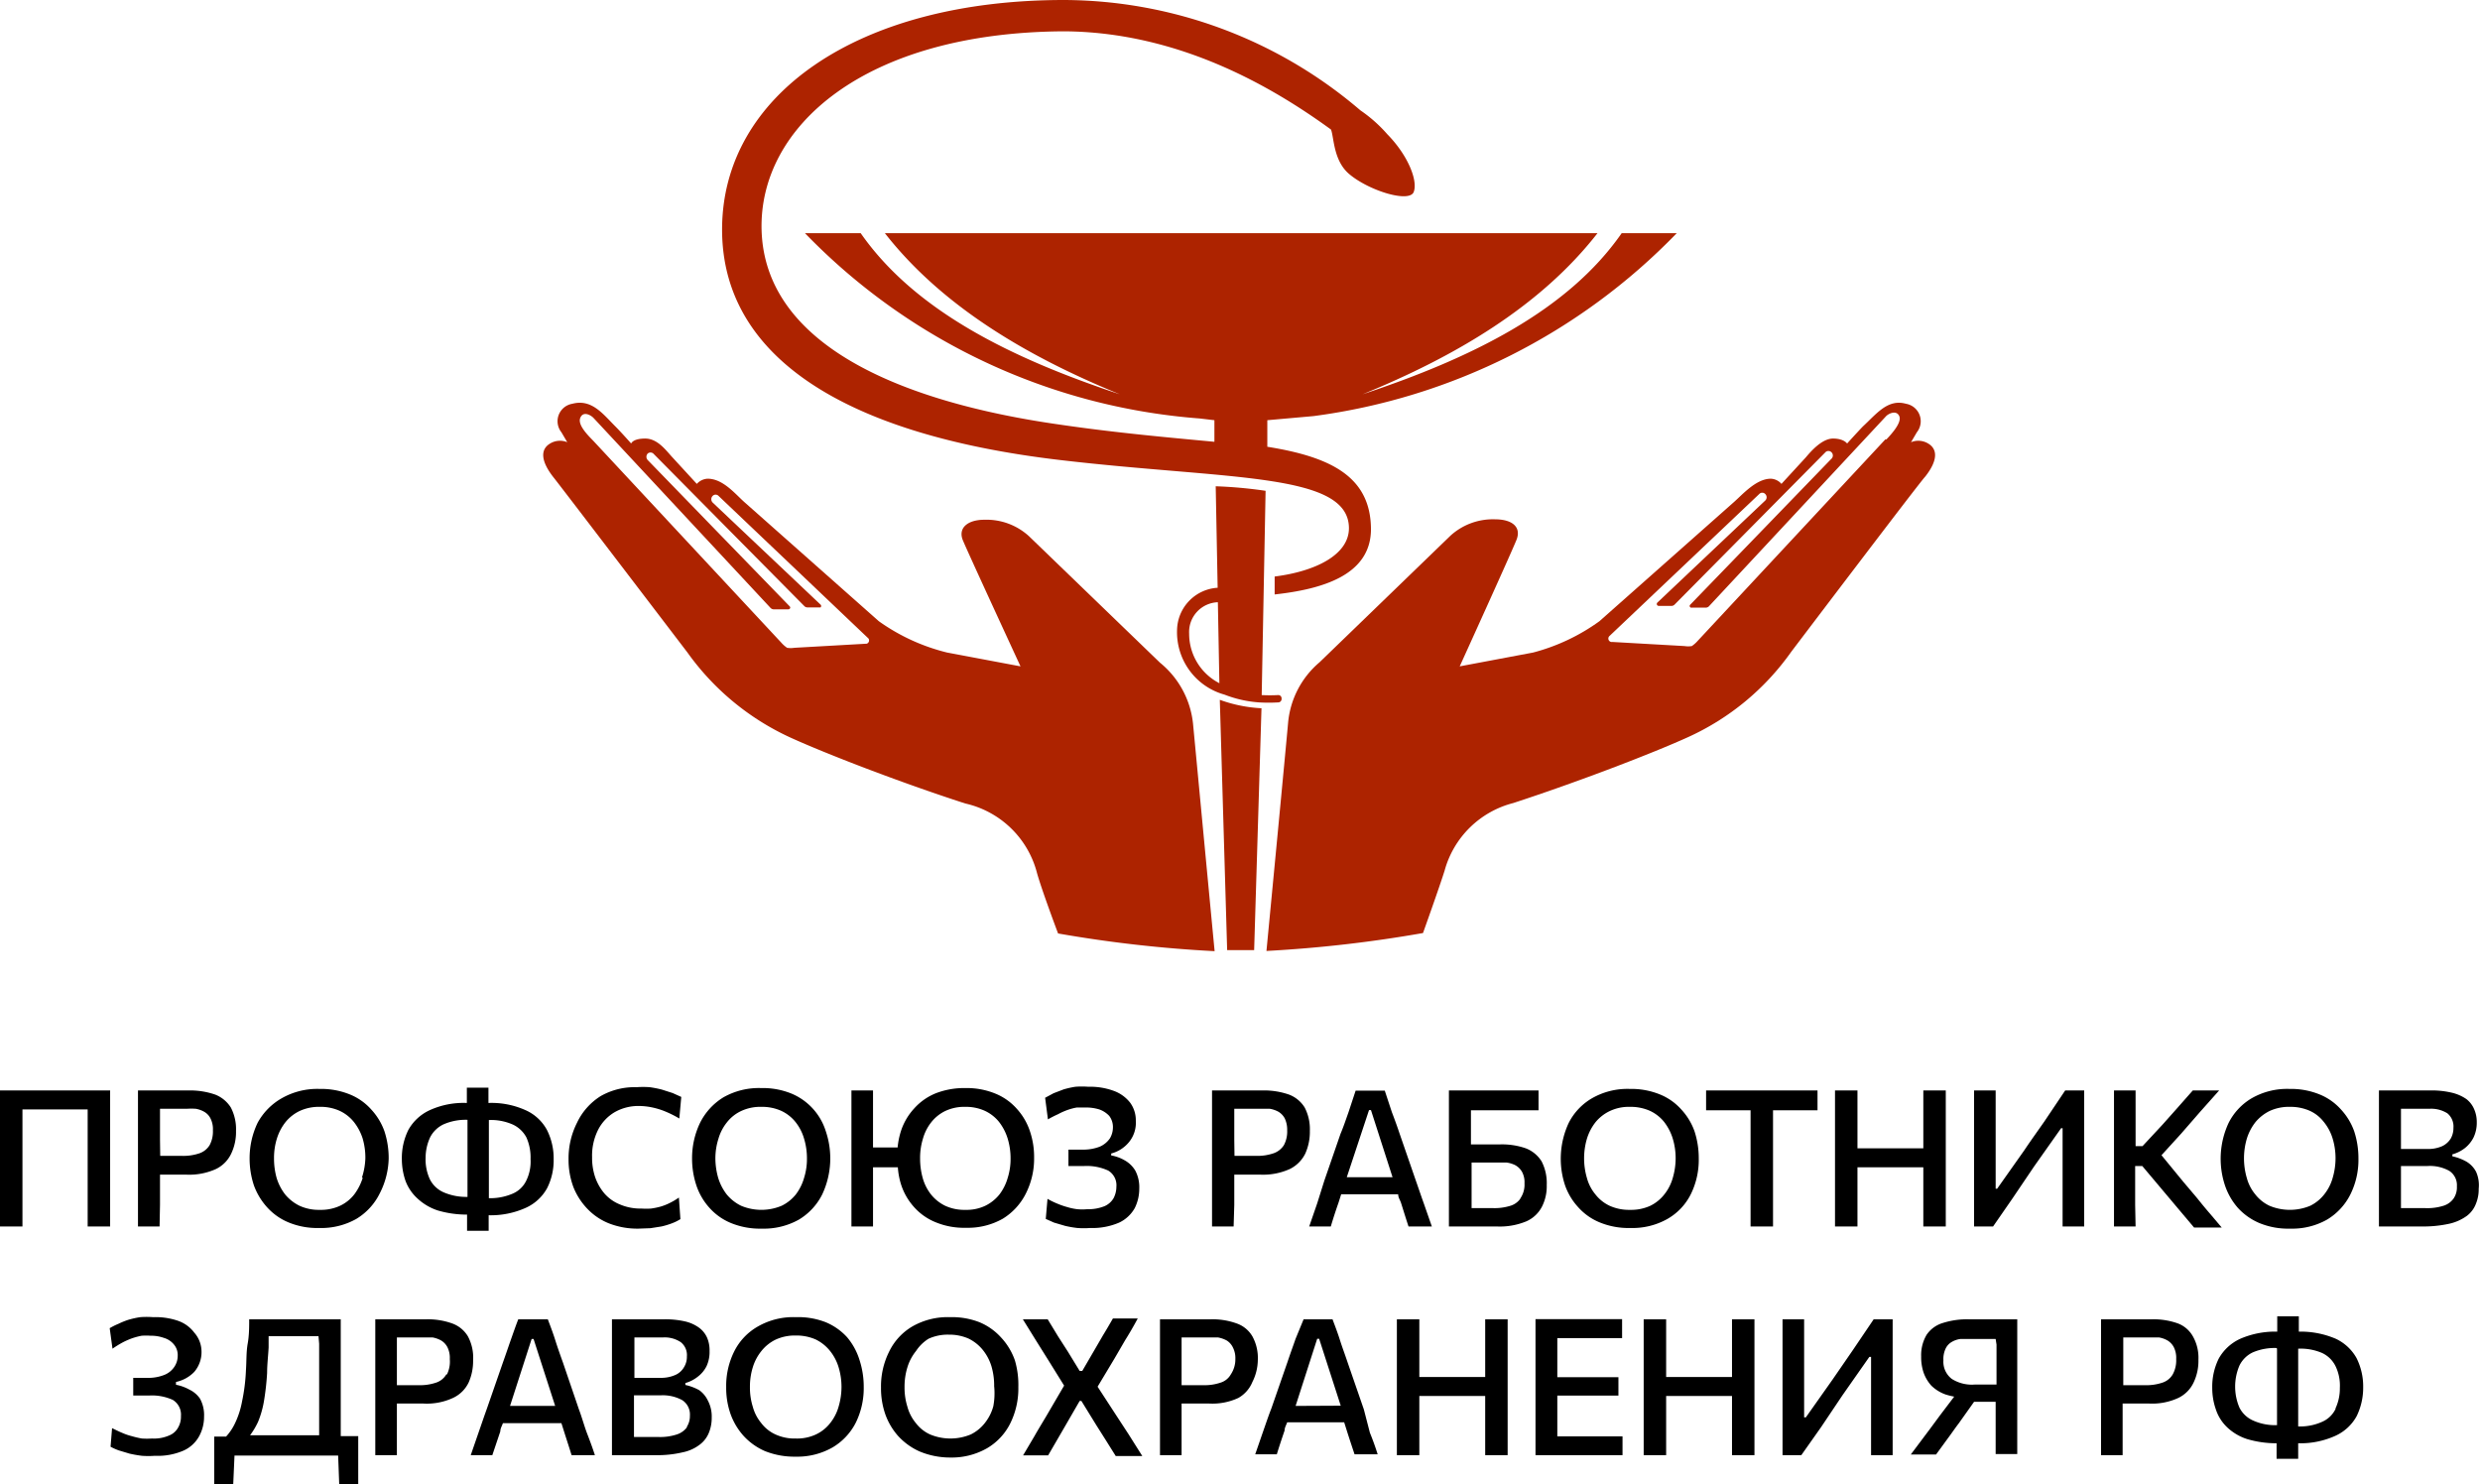
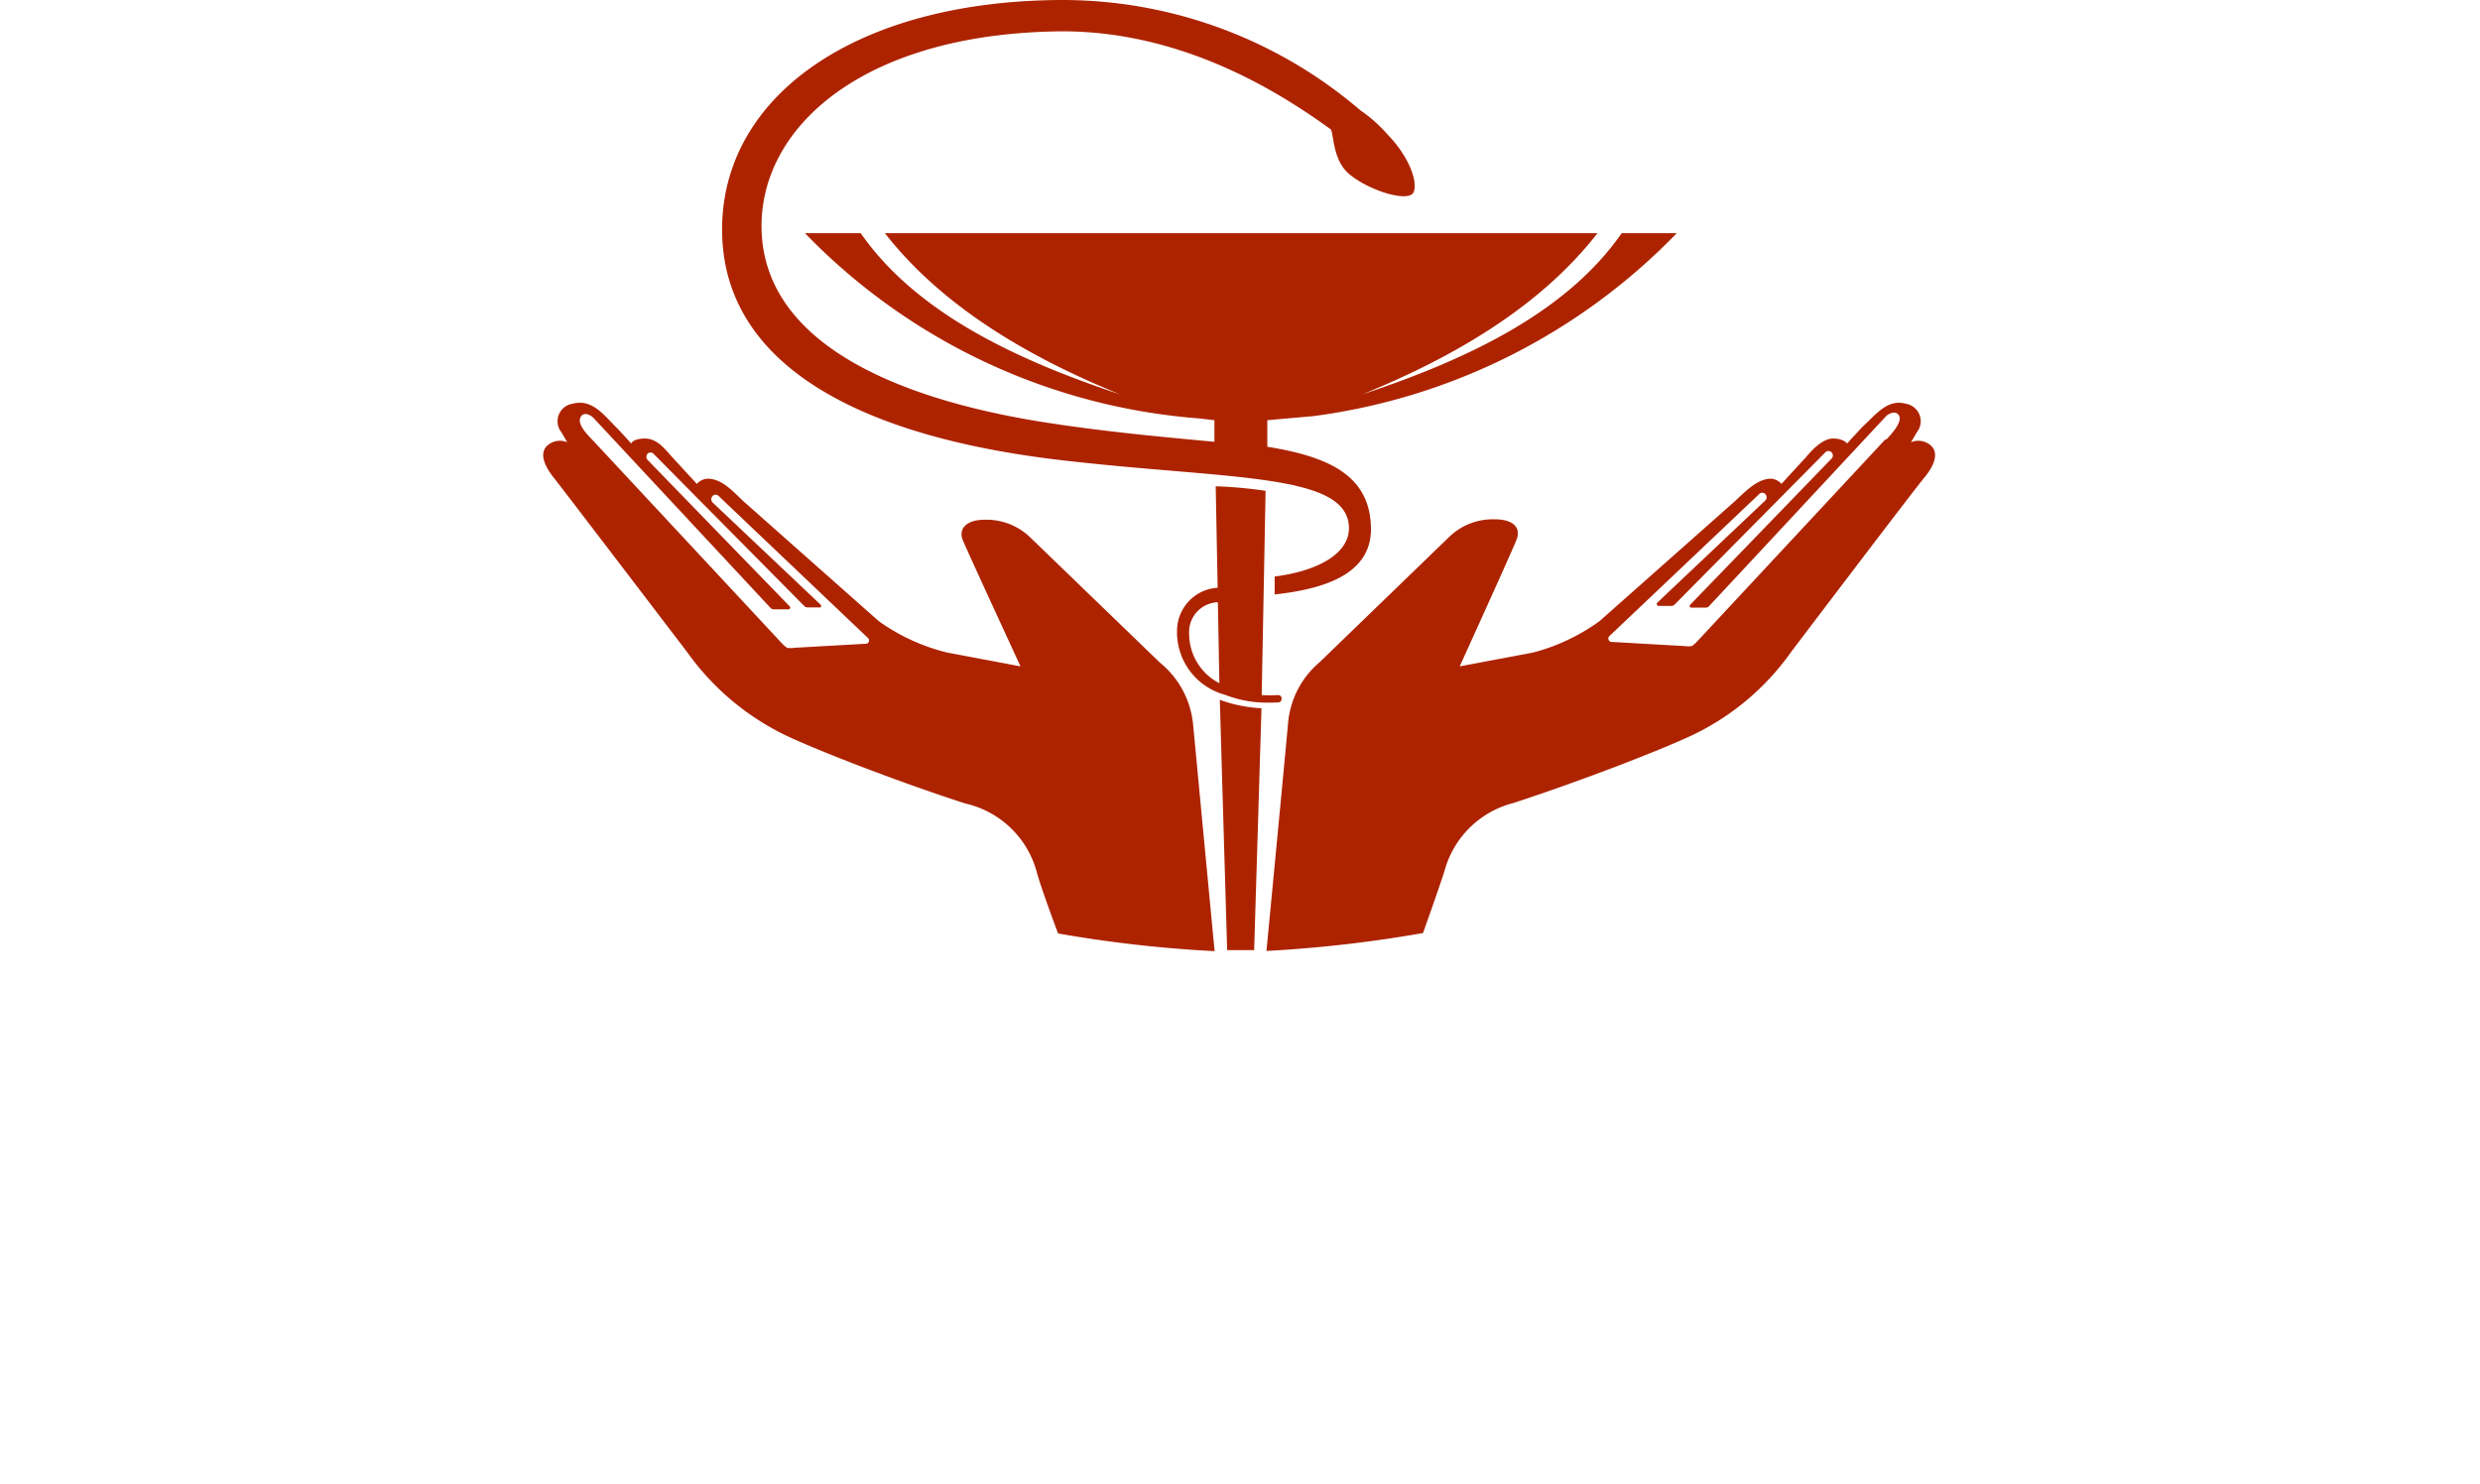
<svg xmlns="http://www.w3.org/2000/svg" viewBox="0 0 114.85 68.74">
  <defs>
    <style>.cls-1{fill:#ad2300}</style>
  </defs>
  <g id="Слой_2" data-name="Слой 2">
    <g id="Слой_1-2" data-name="Слой 1">
-       <path d="M7.41 55.8v-1.4h1.23a3 3 0 0 0 1.36-.26 1.5 1.5 0 0 0 .71-.72 2.32 2.32 0 0 0 .22-1.05 2.16 2.16 0 0 0-.24-1.08 1.5 1.5 0 0 0-.73-.6 3.57 3.57 0 0 0-1.23-.19H6.39v6.3h1Zm0-3v-1.45h1.24a3 3 0 0 1 .42 0 1.21 1.21 0 0 1 .39.14.73.73 0 0 1 .29.31 1.1 1.1 0 0 1 .11.55 1.34 1.34 0 0 1-.15.68.9.9 0 0 1-.47.38 2.33 2.33 0 0 1-.82.12h-1ZM4.06 52.76v4.04H5.1V50.5H0V56.8h1.04v-5.42h3.02V52.76zM15.78 66.23V61.1h-4.24c0 .36 0 .74-.07 1.13s-.05.81-.08 1.22a8.66 8.66 0 0 1-.18 1.45 4 4 0 0 1-.32 1 2.47 2.47 0 0 1-.42.63h-.55v2.23h.88l.06-1.35h4.8l.05 1.35h.88v-2.25h-.81Zm-1-4v4.24h-3.2a3.5 3.5 0 0 0 .37-.62 4.45 4.45 0 0 0 .28-1 12 12 0 0 0 .14-1.27c0-.39.05-.79.07-1.18v-.52h2.31ZM8.78 64.36a2.08 2.08 0 0 0-.63-.23V64a1.65 1.65 0 0 0 .85-.47 1.41 1.41 0 0 0 .33-1 1.32 1.32 0 0 0-.33-.81 1.6 1.6 0 0 0-.75-.55A3.21 3.21 0 0 0 7.09 61a3.86 3.86 0 0 0-.6 0 4.28 4.28 0 0 0-.54.12 3.53 3.53 0 0 0-.47.19 3 3 0 0 0-.4.2l.13.95a5 5 0 0 1 .47-.29 3.57 3.57 0 0 1 .46-.2 3.25 3.25 0 0 1 .42-.11 2.83 2.83 0 0 1 .41 0 1.75 1.75 0 0 1 .62.1.93.93 0 0 1 .46.3.76.76 0 0 1 .18.53.91.91 0 0 1-.15.5 1 1 0 0 1-.46.38 2 2 0 0 1-.81.14h-.64v.82h.72a2.33 2.33 0 0 1 1.11.2.8.8 0 0 1 .38.75 1 1 0 0 1-.13.53.81.81 0 0 1-.42.37 1.75 1.75 0 0 1-.79.14 3.71 3.71 0 0 1-.47 0 4.52 4.52 0 0 1-.47-.11 2.8 2.8 0 0 1-.46-.16c-.15-.06-.3-.14-.45-.21l-.07.86a2.81 2.81 0 0 0 .38.17l.5.15a5.67 5.67 0 0 0 .57.1 4 4 0 0 0 .6 0 3 3 0 0 0 1.35-.25 1.55 1.55 0 0 0 .71-.67 1.87 1.87 0 0 0 .22-.9 1.57 1.57 0 0 0-.19-.83 1.23 1.23 0 0 0-.48-.41ZM86.02 55.8V54.06h3.05v2.74h1.04V50.5h-1.04v2.68h-3.05V50.5h-1.04V56.8h1.04v-1zM98.88 55.8V54h.33l1.06 1.26.64.76.7.83h1.28l-.55-.65c-.21-.24-.42-.5-.63-.76l-.61-.72-1-1.22.91-1 .87-1 .89-1h-1.22l-.75.85-.65.73-.93 1h-.32V50.5h-1v6.3h1ZM57.16 55.8v-1.4h1.22a3 3 0 0 0 1.35-.26 1.57 1.57 0 0 0 .72-.72 2.46 2.46 0 0 0 .21-1.05 2.16 2.16 0 0 0-.24-1.08 1.46 1.46 0 0 0-.73-.6 3.51 3.51 0 0 0-1.22-.19h-2.34v6.3h1Zm0-3v-1.45h1.65a1.26 1.26 0 0 1 .4.14.79.79 0 0 1 .29.31 1.22 1.22 0 0 1 .11.55 1.34 1.34 0 0 1-.15.68.92.92 0 0 1-.48.38 2.31 2.31 0 0 1-.81.12h-1Z" />
-       <path d="M103.63 55.93a2.84 2.84 0 0 0 1 .71 3.48 3.48 0 0 0 1.43.26 3.28 3.28 0 0 0 1.71-.42 2.84 2.84 0 0 0 1.08-1.17 3.59 3.59 0 0 0 .37-1.66 4 4 0 0 0-.2-1.27 2.92 2.92 0 0 0-.61-1 2.66 2.66 0 0 0-1-.7 3.5 3.5 0 0 0-1.38-.25 3.29 3.29 0 0 0-1.75.43 2.77 2.77 0 0 0-1.07 1.14 3.92 3.92 0 0 0-.17 2.9 3.06 3.06 0 0 0 .59 1.03Zm.42-3.19a2.35 2.35 0 0 1 .4-.77 2 2 0 0 1 .66-.52 2.13 2.13 0 0 1 .94-.19 2.21 2.21 0 0 1 .91.18 1.72 1.72 0 0 1 .65.51 2.23 2.23 0 0 1 .41.76 3.14 3.14 0 0 1 .14.94 3.24 3.24 0 0 1-.13.89 2.16 2.16 0 0 1-.39.77 1.88 1.88 0 0 1-.65.53 2.45 2.45 0 0 1-1.89 0 1.82 1.82 0 0 1-.66-.53 2 2 0 0 1-.39-.76 3.22 3.22 0 0 1 0-1.81ZM19.34 55.51a2.54 2.54 0 0 0 .94.55 4.77 4.77 0 0 0 1.35.19V57h1v-.72a3.93 3.93 0 0 0 1.71-.34 2.12 2.12 0 0 0 1-.92 2.86 2.86 0 0 0 .3-1.33 2.93 2.93 0 0 0-.31-1.36 2.09 2.09 0 0 0-1-.92 3.83 3.83 0 0 0-1.71-.33v-.71h-1v.71a3.77 3.77 0 0 0-1.71.33 2.17 2.17 0 0 0-1 .92 2.93 2.93 0 0 0-.3 1.36 3.09 3.09 0 0 0 .17 1 2.09 2.09 0 0 0 .56.82Zm3.3-.08v-3.56a2.5 2.5 0 0 1 1.11.21 1.36 1.36 0 0 1 .63.6 2.27 2.27 0 0 1 .19 1 2 2 0 0 1-.2 1 1.23 1.23 0 0 1-.63.6 2.63 2.63 0 0 1-1.1.21Zm-2.72-2.76a1.34 1.34 0 0 1 .62-.6 2.56 2.56 0 0 1 1.11-.21v3.57a2.63 2.63 0 0 1-1.1-.21 1.29 1.29 0 0 1-.64-.6 2.18 2.18 0 0 1-.2-1 2.27 2.27 0 0 1 .21-.95ZM61.63 56.8q.16-.54.36-1.11l.12-.38h2.64c0 .14.08.25.13.39.12.38.23.74.35 1.1h1.08l-.37-1.06c-.13-.36-.25-.72-.37-1.06l-.75-2.17c-.13-.39-.26-.74-.36-1l-.33-1h-1.35l-.33 1c-.11.31-.23.67-.37 1l-.75 2.17-.33 1.05-.37 1.07Zm1.77-5.39h.09l1 3.11h-2.12ZM32.85 55.93a2.71 2.71 0 0 0 1 .71 3.54 3.54 0 0 0 1.43.26 3.32 3.32 0 0 0 1.72-.42 2.84 2.84 0 0 0 1.08-1.17 3.92 3.92 0 0 0 .16-2.93 2.79 2.79 0 0 0-1.6-1.74 3.52 3.52 0 0 0-1.39-.25 3.32 3.32 0 0 0-1.75.43A2.9 2.9 0 0 0 32.42 52a3.78 3.78 0 0 0-.37 1.66 3.93 3.93 0 0 0 .2 1.24 2.92 2.92 0 0 0 .6 1.03Zm.42-3.19a2.18 2.18 0 0 1 .4-.77 1.8 1.8 0 0 1 .66-.52 2.09 2.09 0 0 1 .93-.19 2.17 2.17 0 0 1 .91.18 1.84 1.84 0 0 1 .66.51 2.21 2.21 0 0 1 .4.76 3.14 3.14 0 0 1 .14.94 2.9 2.9 0 0 1-.13.89 2.31 2.31 0 0 1-.38.77 1.91 1.91 0 0 1-.66.53 2.42 2.42 0 0 1-1.88 0 2 2 0 0 1-.67-.53 2.38 2.38 0 0 1-.39-.76 3.32 3.32 0 0 1-.13-.9 3 3 0 0 1 .14-.91ZM49 51.6a3 3 0 0 1 .45-.2 2.62 2.62 0 0 1 .42-.11h.41a2.08 2.08 0 0 1 .63.09 1.15 1.15 0 0 1 .46.3.85.85 0 0 1 .17.54 1 1 0 0 1-.14.5 1.11 1.11 0 0 1-.46.38 2.09 2.09 0 0 1-.82.14h-.64V54h.73a2.38 2.38 0 0 1 1.11.21.79.79 0 0 1 .38.75 1.15 1.15 0 0 1-.13.53.9.9 0 0 1-.42.37 2 2 0 0 1-.8.14 2.38 2.38 0 0 1-.46 0 2.63 2.63 0 0 1-.47-.1 3.57 3.57 0 0 1-.46-.16 3.74 3.74 0 0 1-.45-.22l-.08.93.38.17.51.15a4.82 4.82 0 0 0 .57.1 4 4 0 0 0 .6 0 3.11 3.11 0 0 0 1.34-.25 1.62 1.62 0 0 0 .72-.67 2 2 0 0 0 .21-.9 1.65 1.65 0 0 0-.18-.83 1.32 1.32 0 0 0-.49-.48 1.9 1.9 0 0 0-.63-.23v-.09a1.57 1.57 0 0 0 .81-.51 1.41 1.41 0 0 0 .33-1 1.38 1.38 0 0 0-.26-.84 1.69 1.69 0 0 0-.76-.55 3.17 3.17 0 0 0-1.18-.19 3.86 3.86 0 0 0-.6 0 4.28 4.28 0 0 0-.54.12l-.47.18-.39.21.13 1a5 5 0 0 1 .47-.24ZM32.38 64.38a2.35 2.35 0 0 0-.64-.24v-.09a1.62 1.62 0 0 0 .57-.29 1.4 1.4 0 0 0 .41-.49 1.56 1.56 0 0 0 .14-.7 1.48 1.48 0 0 0-.11-.61 1.16 1.16 0 0 0-.36-.46 1.78 1.78 0 0 0-.65-.3 4.08 4.08 0 0 0-1-.1h-2.4v6.29h2a5.06 5.06 0 0 0 1.27-.13 1.92 1.92 0 0 0 .8-.36 1.29 1.29 0 0 0 .42-.55 1.82 1.82 0 0 0 .13-.7 1.57 1.57 0 0 0-.18-.79 1.25 1.25 0 0 0-.4-.48Zm-3-.95v-1.49h1.31a1.34 1.34 0 0 1 .84.22.76.76 0 0 1 .28.66.9.9 0 0 1-.13.49.86.86 0 0 1-.39.36 1.63 1.63 0 0 1-.71.14h-1.2Zm2.44 2.66a.94.94 0 0 1-.47.34 2.49 2.49 0 0 1-.84.12h-1.15v-1.93h1.23a1.88 1.88 0 0 1 1 .22.79.79 0 0 1 .36.72.92.92 0 0 1-.15.53ZM73.13 66.52h-1.01V64.63h2.83v-.85h-2.83v-1.81h3v-.88h-4.01V67.39h4.03v-.87h-2.01zM92.07 61.1h-.86a3.71 3.71 0 0 0-1.24.17 1.38 1.38 0 0 0-.75.55 1.85 1.85 0 0 0-.25 1 2.25 2.25 0 0 0 .11.74 1.79 1.79 0 0 0 .36.61 1.81 1.81 0 0 0 .66.41 3.33 3.33 0 0 0 .4.1l-.66.87-.45.61-.48.64-.42.56h1.17l.54-.74c.18-.24.34-.48.51-.7l.71-1h1v2.42h1V61.1h-1.35Zm.39 1.17v1.85h-1a1.74 1.74 0 0 1-1.07-.26A1 1 0 0 1 90 63a1.14 1.14 0 0 1 .11-.56.7.7 0 0 1 .29-.3 1.06 1.06 0 0 1 .39-.13h1.63ZM114.67 54.27a1.18 1.18 0 0 0-.46-.48 2.35 2.35 0 0 0-.64-.24v-.09a1.67 1.67 0 0 0 .58-.29 1.49 1.49 0 0 0 .4-.49 1.58 1.58 0 0 0 .15-.71 1.46 1.46 0 0 0-.12-.6 1.17 1.17 0 0 0-.36-.47 2 2 0 0 0-.65-.29 4 4 0 0 0-1-.11h-2.4v6.3h2a5.58 5.58 0 0 0 1.27-.13 2.21 2.21 0 0 0 .8-.36 1.26 1.26 0 0 0 .42-.56 1.75 1.75 0 0 0 .13-.7 1.53 1.53 0 0 0-.12-.78Zm-3.48-1.44v-1.48h1.31a1.41 1.41 0 0 1 .84.21.79.79 0 0 1 .28.67 1 1 0 0 1-.12.49.94.94 0 0 1-.4.36 1.59 1.59 0 0 1-.7.13h-1.21Zm2.44 2.67a.9.9 0 0 1-.47.34 2.48 2.48 0 0 1-.84.11h-1.13V54h1.23a1.85 1.85 0 0 1 1 .22.79.79 0 0 1 .36.72.92.92 0 0 1-.15.56ZM80.21 62.11V63.77h-3.05V61.1h-1.04V67.39h1.04v-2.74h3.05v2.74h1.04V61.1h-1.04v1.01zM108.17 62a4.13 4.13 0 0 0-1.71-.33v-.71h-1v.71a4.06 4.06 0 0 0-1.71.33 2.17 2.17 0 0 0-1 .92 2.93 2.93 0 0 0-.3 1.36 3 3 0 0 0 .17 1 2 2 0 0 0 .52.82 2.41 2.41 0 0 0 .94.55 4.77 4.77 0 0 0 1.35.19v.72h1v-.72a3.93 3.93 0 0 0 1.71-.34 2.12 2.12 0 0 0 1-.92 3 3 0 0 0 .3-1.33 2.93 2.93 0 0 0-.31-1.36 2.14 2.14 0 0 0-.96-.89Zm-2.72.49V66a2.48 2.48 0 0 1-1.1-.21 1.29 1.29 0 0 1-.64-.6 2.48 2.48 0 0 1 0-1.95 1.31 1.31 0 0 1 .62-.61 2.56 2.56 0 0 1 1.11-.2Zm2.71 2.76a1.23 1.23 0 0 1-.63.6 2.48 2.48 0 0 1-1.1.21v-3.6a2.51 2.51 0 0 1 1.11.2 1.31 1.31 0 0 1 .62.61 2.06 2.06 0 0 1 .2 1 2.18 2.18 0 0 1-.2.95ZM71.41 55.88a2.08 2.08 0 0 0 .22-1 2.19 2.19 0 0 0-.24-1.1 1.5 1.5 0 0 0-.73-.6 3.35 3.35 0 0 0-1.23-.18h-1.31v-1.58h3.13v-.92H67.1v6.3h2.22a3.21 3.21 0 0 0 1.37-.24 1.49 1.49 0 0 0 .72-.68Zm-1-.37a.88.88 0 0 1-.49.34 2.48 2.48 0 0 1-.77.1h-1v-2.11h1.63a1.27 1.27 0 0 1 .39.12.81.81 0 0 1 .31.3 1 1 0 0 1 .12.54 1.12 1.12 0 0 1-.2.71ZM85.81 62.52l-.93 1.35-1.25 1.77h-.08V61.1h-1v6.29h.87l.91-1.29 1-1.49 1.24-1.77h.08v4.55h1V61.1h-.88ZM18 53.65a4 4 0 0 0-.2-1.27 2.92 2.92 0 0 0-.61-1 2.66 2.66 0 0 0-1-.7 3.52 3.52 0 0 0-1.39-.25 3.32 3.32 0 0 0-1.75.43A2.9 2.9 0 0 0 11.93 52a3.78 3.78 0 0 0-.37 1.66 3.93 3.93 0 0 0 .2 1.24 3.08 3.08 0 0 0 .6 1 2.75 2.75 0 0 0 1 .71 3.46 3.46 0 0 0 1.42.26 3.3 3.3 0 0 0 1.72-.42 2.84 2.84 0 0 0 1.08-1.17 3.72 3.72 0 0 0 .42-1.63Zm-1.2.89a2.54 2.54 0 0 1-.39.77 1.82 1.82 0 0 1-.66.53 2.1 2.1 0 0 1-.94.19 2.13 2.13 0 0 1-.94-.19 2 2 0 0 1-.67-.53 2.38 2.38 0 0 1-.39-.76 3.32 3.32 0 0 1-.12-.9 3 3 0 0 1 .13-.91 2.35 2.35 0 0 1 .4-.77 1.89 1.89 0 0 1 .66-.52 2.12 2.12 0 0 1 .93-.19 2.14 2.14 0 0 1 .91.18 1.84 1.84 0 0 1 .66.51 2.42 2.42 0 0 1 .41.76 3.14 3.14 0 0 1 .13.94 3.24 3.24 0 0 1-.16.89ZM100.86 61.29a3.35 3.35 0 0 0-1.23-.19H97.3v6.29h1V65h1.23a2.87 2.87 0 0 0 1.35-.26 1.5 1.5 0 0 0 .71-.72 2.32 2.32 0 0 0 .22-1.05 2 2 0 0 0-.25-1.07 1.34 1.34 0 0 0-.7-.61Zm-.24 2.36a.86.86 0 0 1-.47.38 2.33 2.33 0 0 1-.82.12h-1v-2.21h1.66a1.21 1.21 0 0 1 .39.14.79.79 0 0 1 .29.31 1.1 1.1 0 0 1 .11.55 1.34 1.34 0 0 1-.16.71ZM94.68 51.93c-.32.46-.64.9-.94 1.35l-1.25 1.77h-.07V50.5h-1v6.3h.88l.9-1.3 1-1.48 1.25-1.77h.07v4.55h1v-6.3h-.88ZM84.17 51.42v-.92h-5.16v.92h2.06v5.38h1.04v-5.38h2.06zM78.3 55.31a3.59 3.59 0 0 0 .37-1.66 4 4 0 0 0-.2-1.27 2.92 2.92 0 0 0-.61-1 2.66 2.66 0 0 0-1-.7 3.5 3.5 0 0 0-1.38-.25 3.29 3.29 0 0 0-1.75.43A2.77 2.77 0 0 0 72.65 52a3.92 3.92 0 0 0-.17 2.9 2.92 2.92 0 0 0 .6 1 2.71 2.71 0 0 0 1 .71 3.51 3.51 0 0 0 1.43.26 3.28 3.28 0 0 0 1.71-.42 2.71 2.71 0 0 0 1.08-1.14Zm-1.87.53a2.13 2.13 0 0 1-.94.19 2.18 2.18 0 0 1-.95-.19 1.82 1.82 0 0 1-.66-.53 2 2 0 0 1-.39-.76 3.22 3.22 0 0 1 0-1.81 2.35 2.35 0 0 1 .4-.77 1.92 1.92 0 0 1 .67-.52 2.06 2.06 0 0 1 .93-.19 2.21 2.21 0 0 1 .91.18 1.84 1.84 0 0 1 .66.51 2.4 2.4 0 0 1 .4.76 3.14 3.14 0 0 1 .14.94 3.24 3.24 0 0 1-.13.89 2.16 2.16 0 0 1-.39.77 1.88 1.88 0 0 1-.65.53ZM39.23 61.93a2.78 2.78 0 0 0-1-.7 3.5 3.5 0 0 0-1.38-.23 3.29 3.29 0 0 0-1.75.43 2.73 2.73 0 0 0-1.1 1.16 3.58 3.58 0 0 0-.37 1.65 3.66 3.66 0 0 0 .2 1.24 3.06 3.06 0 0 0 .59 1 2.9 2.9 0 0 0 1 .72 3.65 3.65 0 0 0 1.43.26 3.29 3.29 0 0 0 1.71-.43 2.81 2.81 0 0 0 1.08-1.16 3.63 3.63 0 0 0 .36-1.63 4 4 0 0 0-.2-1.27 3 3 0 0 0-.57-1.04Zm-.39 3.2a2.16 2.16 0 0 1-.39.77 1.82 1.82 0 0 1-.66.53 2.07 2.07 0 0 1-.94.19 2.13 2.13 0 0 1-.94-.19 1.72 1.72 0 0 1-.66-.53 2 2 0 0 1-.39-.76 2.92 2.92 0 0 1-.13-.9 3 3 0 0 1 .13-.91 2.21 2.21 0 0 1 .4-.76 1.89 1.89 0 0 1 .66-.53 2.12 2.12 0 0 1 .93-.19 2.22 2.22 0 0 1 .92.18 1.94 1.94 0 0 1 .65.51 2.23 2.23 0 0 1 .41.76 3.14 3.14 0 0 1 .14.94 3.24 3.24 0 0 1-.13.89ZM30.12 56.88l.51-.08a3.64 3.64 0 0 0 .47-.14 2.23 2.23 0 0 0 .41-.2l-.07-1a3.09 3.09 0 0 1-.42.25 2.56 2.56 0 0 1-.43.17 3.43 3.43 0 0 1-.44.09 3.15 3.15 0 0 1-.44 0 2.41 2.41 0 0 1-1-.19 1.89 1.89 0 0 1-.72-.51 2.38 2.38 0 0 1-.43-.76 2.81 2.81 0 0 1-.14-.92 2.65 2.65 0 0 1 .28-1.27 2 2 0 0 1 .76-.81 2.2 2.2 0 0 1 1.12-.29 3 3 0 0 1 .59.06 3.43 3.43 0 0 1 .63.19 5.07 5.07 0 0 1 .66.33l.09-1-.4-.18-.5-.16a5 5 0 0 0-.56-.11 4.08 4.08 0 0 0-.61 0 3.17 3.17 0 0 0-1.66.41 2.93 2.93 0 0 0-1.1 1.24 3.66 3.66 0 0 0-.39 1.69 3.62 3.62 0 0 0 .23 1.3 3.1 3.1 0 0 0 .65 1 2.83 2.83 0 0 0 1 .67 3.62 3.62 0 0 0 1.36.24ZM26.81 65.27l-.74-2.17c-.14-.39-.26-.73-.36-1.05s-.22-.63-.34-.95H24c-.12.31-.23.63-.34.94s-.23.67-.37 1.06l-.75 2.16c-.12.33-.24.69-.37 1.06l-.37 1.07h1l.37-1.1c0-.14.08-.26.12-.38H26l.12.38c.12.38.24.74.35 1.1h1.08c-.11-.34-.24-.69-.36-1s-.25-.78-.38-1.12Zm-3.19-.16 1-3.1h.09l1 3.1ZM68.78 62.11V63.77h-3.05V61.1h-1.04V67.39h1.04v-2.74h3.05v2.74h1.04V61.1h-1.04v1.01zM21.67 61.89a1.4 1.4 0 0 0-.73-.6 3.33 3.33 0 0 0-1.22-.19h-2.34v6.29h1V65h1.23a2.87 2.87 0 0 0 1.39-.27 1.5 1.5 0 0 0 .71-.72 2.46 2.46 0 0 0 .2-1.01 2.09 2.09 0 0 0-.24-1.11Zm-1 1.76a.86.86 0 0 1-.47.38 2.33 2.33 0 0 1-.82.12h-1v-2.21h1.66a1.3 1.3 0 0 1 .39.14.79.79 0 0 1 .29.31 1.1 1.1 0 0 1 .11.55 1.34 1.34 0 0 1-.13.71ZM41.74 54.89a2.88 2.88 0 0 0 .58 1 2.68 2.68 0 0 0 1 .71 3.43 3.43 0 0 0 1.42.26 3.27 3.27 0 0 0 1.7-.42 2.88 2.88 0 0 0 1.07-1.17 3.59 3.59 0 0 0 .38-1.66 3.72 3.72 0 0 0-.21-1.27 2.9 2.9 0 0 0-.6-1 2.66 2.66 0 0 0-1-.7 3.49 3.49 0 0 0-1.37-.25 3.64 3.64 0 0 0-1.37.24 2.7 2.7 0 0 0-1 .7 2.84 2.84 0 0 0-.6 1 3.53 3.53 0 0 0-.17.81h-1.14V50.5h-1v6.3h1v-2.74h1.15a3.39 3.39 0 0 0 .16.83Zm1-2.15a2.16 2.16 0 0 1 .39-.77 1.85 1.85 0 0 1 .65-.52 2.06 2.06 0 0 1 .93-.19 2.11 2.11 0 0 1 .89.18 1.84 1.84 0 0 1 .66.51 2.4 2.4 0 0 1 .4.76 3.14 3.14 0 0 1 .14.94 2.9 2.9 0 0 1-.13.89 2.31 2.31 0 0 1-.38.77 1.91 1.91 0 0 1-.66.53 2 2 0 0 1-.92.19 2.1 2.1 0 0 1-.94-.19 1.91 1.91 0 0 1-.66-.53 2.17 2.17 0 0 1-.38-.76 3.32 3.32 0 0 1-.12-.9 3 3 0 0 1 .13-.91ZM46.35 61.93a2.78 2.78 0 0 0-1-.7A3.5 3.5 0 0 0 44 61a3.29 3.29 0 0 0-1.75.43 2.73 2.73 0 0 0-1.08 1.18 3.58 3.58 0 0 0-.37 1.65 3.66 3.66 0 0 0 .2 1.24 3.06 3.06 0 0 0 .59 1 3 3 0 0 0 1 .72 3.65 3.65 0 0 0 1.41.28 3.29 3.29 0 0 0 1.71-.43 2.75 2.75 0 0 0 1.08-1.16 3.63 3.63 0 0 0 .37-1.67A4 4 0 0 0 47 63a3 3 0 0 0-.65-1.07Zm-.35 3.2a2.16 2.16 0 0 1-.39.77 1.88 1.88 0 0 1-.65.53 2.45 2.45 0 0 1-1.89 0 1.72 1.72 0 0 1-.66-.53 2 2 0 0 1-.39-.76 2.92 2.92 0 0 1-.13-.9 3 3 0 0 1 .13-.91 2.21 2.21 0 0 1 .4-.76A1.89 1.89 0 0 1 43 62a2.13 2.13 0 0 1 .94-.19 2.21 2.21 0 0 1 .91.18 1.94 1.94 0 0 1 .65.51 2.23 2.23 0 0 1 .41.76 3.14 3.14 0 0 1 .13.94 3.24 3.24 0 0 1-.04.93ZM58 61.89a1.36 1.36 0 0 0-.73-.6 3.29 3.29 0 0 0-1.22-.19h-2.33v6.29h1V65H56a2.84 2.84 0 0 0 1.35-.26A1.5 1.5 0 0 0 58 64a2.32 2.32 0 0 0 .25-1 2.09 2.09 0 0 0-.25-1.11Zm-1 1.76a.82.82 0 0 1-.47.38 2.31 2.31 0 0 1-.81.12h-1v-2.21h1.69a1.36 1.36 0 0 1 .4.14.77.77 0 0 1 .28.31 1.09 1.09 0 0 1 .12.55 1.25 1.25 0 0 1-.21.71ZM63.16 65.27l-.75-2.17c-.13-.39-.26-.73-.36-1.05s-.22-.63-.34-.95h-1.34L60 62c-.11.32-.24.67-.37 1.06l-.75 2.16c-.13.33-.25.69-.38 1.06l-.37 1.07h1c.11-.36.23-.72.36-1.1 0-.14.08-.26.12-.38h2.64l.12.38c.12.38.24.74.36 1.1h1.07q-.16-.51-.36-1ZM60 65.11 61 62h.09l1 3.1ZM51.63 65.45l-.8-1.23.78-1.3.5-.86c.19-.3.38-.63.58-1h-1.15c-.15.26-.3.52-.46.78l-.43.74-.53.91H50l-.55-.9-.45-.7-.48-.79h-1.15l.62 1 .57.91.72 1.16-.83 1.42c-.19.32-.38.63-.55.93l-.52.88h1.16l.43-.74.4-.69.63-1.09h.08l.69 1.12.43.68.47.75h1.23l-.63-1Z" />
      <path class="cls-1" d="M89.31 20.55a.88.88 0 0 0-.81-.07l.27-.46a.82.82 0 0 0-.5-1.32c-.85-.24-1.37.47-2 1.05-.26.27-.73.79-.73.79s-.15-.23-.65-.23-1 .56-1.26.87l-1.13 1.23a.69.69 0 0 0-.49-.24c-.68 0-1.3.72-1.72 1.09l-6.22 5.51A9.23 9.23 0 0 1 71 30.22l-3.4.64S70 25.58 70.23 25s-.18-.95-1-.95a2.92 2.92 0 0 0-2.06.76l-6.06 5.86a4.16 4.16 0 0 0-1.46 2.83c-.12 1.35-.8 8.46-1 10.54a60.5 60.5 0 0 0 7.25-.83s.77-2.15 1-2.89a4.44 4.44 0 0 1 3.18-3.13c3.06-1 6.51-2.33 8.09-3.05a11.83 11.83 0 0 0 4.78-3.95s6-7.92 6.21-8.12c.62-.79.54-1.28.15-1.52Zm-2-.2-8.69 9.33a1.45 1.45 0 0 1-.27.24 1.07 1.07 0 0 1-.34 0l-3.34-.19a.16.16 0 0 1-.13-.28l6.93-6.57a.19.19 0 0 1 .28 0 .21.21 0 0 1 0 .3l-5 4.73a.09.09 0 0 0 .06.15h.6a.2.2 0 0 0 .14-.06l7-7.07a.2.2 0 0 1 .25 0 .21.21 0 0 1 0 .33L78.28 28a.08.08 0 0 0 .07.14H79a.2.2 0 0 0 .14-.06l8.2-8.8c.13-.14.5-.3.62 0s-.39.85-.6 1.07ZM49.14 21.31c7.79.91 13.32.57 13.33 3.15 0 1.23-1.54 2-3.44 2.24v.83c2.18-.24 4.44-.88 4.46-3 0-2.47-1.88-3.37-4.8-3.84v-1.23l2.14-.19a28.59 28.59 0 0 0 16.82-8.47H75.1c-2.51 3.61-7 5.8-12 7.46 4.27-1.74 8.24-4.07 10.88-7.46h-33c2.65 3.39 6.61 5.72 10.88 7.46-5-1.66-9.48-3.85-12-7.46h-2.58a28.39 28.39 0 0 0 18.28 8.58l.68.08v1c-2.14-.2-4.59-.42-7.12-.79-7.58-1.07-13.69-3.77-13.85-9-.14-4.8 4.76-9.17 14-9.22C54.65 1.48 59 4.08 61.64 6c.14.37.11 1.43.83 2.05.91.78 2.8 1.36 3 .84s-.26-1.69-1.22-2.67A6.59 6.59 0 0 0 63 5.11 21.21 21.21 0 0 0 49.28 0c-9.64 0-15.84 4.45-15.84 10.63 0 5.71 5.34 9.47 15.7 10.68Z" />
      <path class="cls-1" d="M54.51 29.17a3 3 0 0 0 2.2 3 5.42 5.42 0 0 0 1.61.36 7.55 7.55 0 0 0 .86 0 .16.16 0 0 0 .17-.18.15.15 0 0 0-.16-.16 7 7 0 0 1-.76 0l.18-9.46a20.8 20.8 0 0 0-2.31-.21l.09 4.7a2 2 0 0 0-1.88 1.95Zm1.89-1.28.07 3.75a2.57 2.57 0 0 1-1.4-2.29 1.38 1.38 0 0 1 1.33-1.46ZM53.72 30.69l-6.07-5.86a2.92 2.92 0 0 0-2.06-.76c-.79 0-1.23.39-1 .95s2.67 5.84 2.67 5.84l-3.4-.64a9.23 9.23 0 0 1-3.16-1.45l-6.22-5.51c-.42-.37-1-1.1-1.72-1.09a.72.72 0 0 0-.49.24l-1.13-1.23c-.29-.31-.68-.87-1.26-.87s-.65.23-.65.23-.46-.52-.73-.79c-.58-.58-1.1-1.29-2-1.05a.82.82 0 0 0-.5 1.32l.27.46a.88.88 0 0 0-.81.07c-.39.24-.47.73.16 1.54.17.2 6.21 8.12 6.21 8.12a12 12 0 0 0 4.78 3.95c1.58.72 5 2.05 8.09 3.05a4.44 4.44 0 0 1 3.3 3.13c.19.74 1 2.89 1 2.89a59.6 59.6 0 0 0 7.25.82c-.2-2.07-.87-9.18-1-10.53a4.2 4.2 0 0 0-1.53-2.83Zm-13.58-.88-3.35.19a1.07 1.07 0 0 1-.34 0 1.45 1.45 0 0 1-.27-.24l-8.69-9.33c-.21-.22-.75-.73-.62-1.07s.49-.14.62 0l8.2 8.8a.22.22 0 0 0 .14.06h.67c.08 0 .13-.08.07-.14L30 21.31a.22.22 0 0 1 0-.31.2.2 0 0 1 .25 0l7 7.07a.2.2 0 0 0 .14.06H38a.09.09 0 0 0 0-.13l-5-4.73a.22.22 0 0 1 0-.3.19.19 0 0 1 .28 0l6.94 6.6a.16.16 0 0 1-.08.24ZM56.83 44h1.25l.34-11.2a6.6 6.6 0 0 1-1.93-.39Z" />
    </g>
  </g>
</svg>